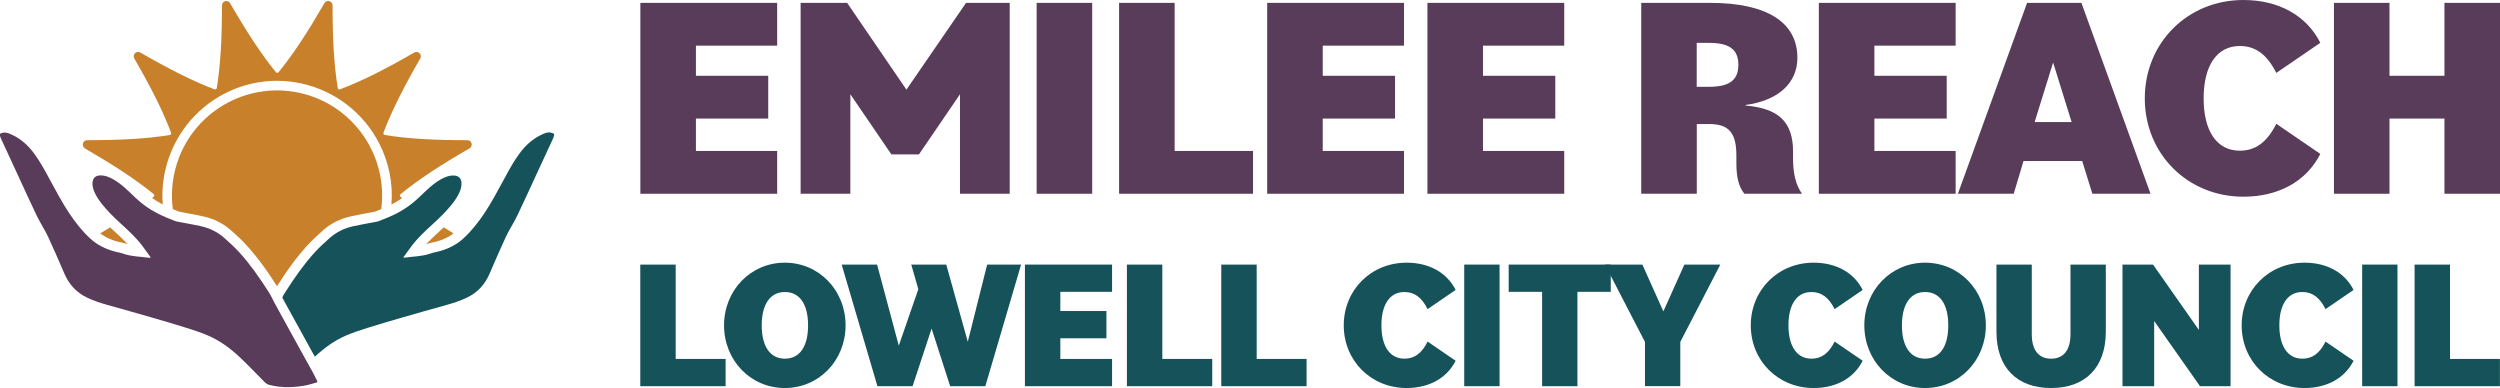
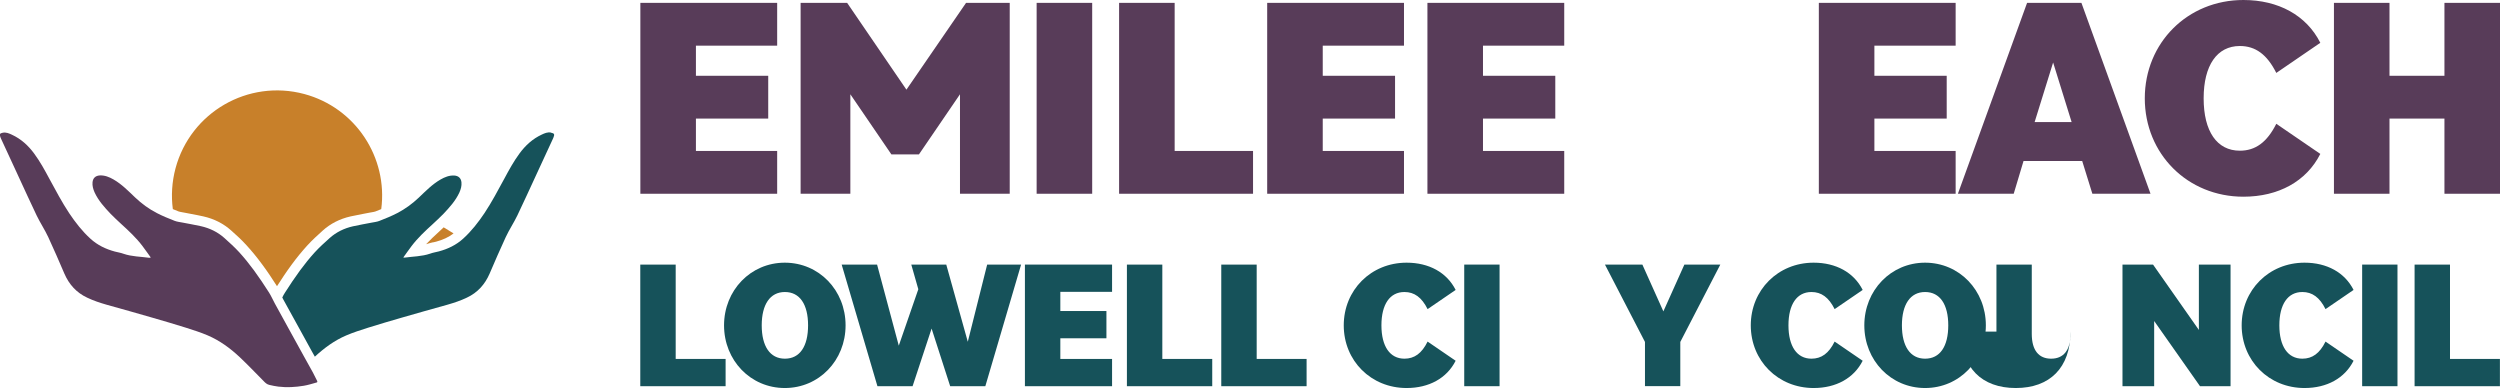
<svg xmlns="http://www.w3.org/2000/svg" id="Layer_2" viewBox="0 0 288 44.7">
  <defs>
    <style>.cls-1{fill:#16525a;}.cls-2{fill:#583c59;}.cls-3{fill:#c8802a;}</style>
  </defs>
  <g id="Layer_1-2">
    <path class="cls-2" d="M17.36,29.65c-.33-.45-.63-.89-.95-1.31-.72-.95-1.58-1.75-2.46-2.55-.41-.38-.82-.76-1.21-1.16-.71-.75-1.4-1.51-1.84-2.46-.17-.38-.28-.77-.24-1.18.05-.48.35-.75.83-.78.58-.03,1.09.18,1.58.46.96.55,1.72,1.34,2.51,2.09.75.71,1.57,1.31,2.48,1.78.66.34,1.36.63,2.06.9.28.11.6.14.9.2.71.14,1.43.26,2.14.42,1.01.23,1.92.67,2.69,1.36.59.53,1.18,1.06,1.71,1.64.6.66,1.17,1.37,1.7,2.09.61.83,1.18,1.69,1.73,2.55.26.41.45.86.68,1.28.62,1.14,1.25,2.28,1.88,3.42.47.85.93,1.69,1.4,2.54.37.66.74,1.32,1.1,1.98.17.32.33.64.49.97.06.13-.02.17-.12.19-.47.13-.94.28-1.42.36-.97.16-1.95.22-2.93.1-.35-.04-.7-.12-1.05-.2-.27-.06-.46-.24-.65-.44-.92-.93-1.82-1.87-2.77-2.77-1.09-1.02-2.29-1.9-3.67-2.49-.82-.35-1.67-.62-2.52-.89-1.28-.4-2.56-.78-3.85-1.15-1.75-.51-3.51-1-5.26-1.49-.77-.22-1.53-.47-2.26-.82-1.24-.58-2.08-1.52-2.62-2.76-.61-1.41-1.21-2.82-1.86-4.21-.4-.86-.93-1.65-1.34-2.5-.75-1.56-1.46-3.14-2.19-4.71-.64-1.38-1.27-2.76-1.91-4.13-.03-.06-.05-.12-.07-.17-.14-.34-.08-.45.28-.52.38-.07.72.08,1.04.23,1.06.49,1.89,1.25,2.58,2.19.67.91,1.21,1.9,1.74,2.89.73,1.34,1.44,2.69,2.28,3.96.72,1.07,1.5,2.08,2.46,2.95.8.73,1.76,1.19,2.8,1.47.34.09.69.14,1.01.26.96.33,1.97.32,2.96.46.03,0,.06,0,.13-.02Z" />
    <path class="cls-1" d="M63.46,15.27c-.38-.07-.72.08-1.04.23-1.06.49-1.89,1.25-2.58,2.19-.67.91-1.21,1.9-1.74,2.89-.73,1.34-1.44,2.69-2.28,3.96-.72,1.07-1.5,2.08-2.46,2.95-.8.73-1.76,1.19-2.8,1.47-.34.09-.69.14-1.01.26-.96.33-1.97.32-2.96.46-.03,0-.06,0-.13-.02.33-.45.63-.89.95-1.31.72-.95,1.58-1.75,2.46-2.55.41-.38.82-.76,1.21-1.16.71-.75,1.4-1.51,1.84-2.46.17-.38.28-.77.24-1.18-.05-.48-.35-.75-.83-.78-.58-.03-1.09.18-1.58.46-.96.55-1.72,1.34-2.51,2.09-.75.71-1.57,1.31-2.48,1.78-.66.34-1.36.63-2.06.9-.28.11-.6.14-.9.2-.71.14-1.43.26-2.14.42-1.01.23-1.92.67-2.69,1.36-.59.53-1.18,1.06-1.71,1.64-.6.66-1.17,1.37-1.7,2.09-.61.83-1.18,1.69-1.73,2.55-.12.18-.22.37-.31.56.04.07.07.15.11.22.41.75.83,1.51,1.24,2.25.21.38.43.77.64,1.16.18.34.37.68.55,1,.28.5.56,1.02.84,1.53.12.22.24.44.37.66,1.08-1,2.26-1.87,3.62-2.45.82-.35,1.67-.62,2.52-.89,1.28-.4,2.56-.78,3.85-1.15,1.75-.51,3.51-1,5.26-1.49.77-.22,1.53-.47,2.26-.82,1.24-.58,2.08-1.52,2.62-2.76.61-1.41,1.21-2.82,1.86-4.21.4-.86.93-1.65,1.34-2.5.75-1.56,1.46-3.14,2.19-4.71.64-1.38,1.27-2.76,1.91-4.13.03-.06.05-.12.07-.17.14-.34.08-.45-.28-.52Z" />
    <path class="cls-3" d="M20.98,24.45c.09.01.18.03.28.05.24.05.49.09.73.14.47.09.96.18,1.44.29,1.24.28,2.32.83,3.21,1.63.57.51,1.21,1.08,1.79,1.73.6.66,1.2,1.39,1.78,2.18.63.85,1.21,1.73,1.7,2.5.49-.76,1.07-1.65,1.7-2.5.58-.79,1.18-1.52,1.78-2.18.58-.64,1.23-1.22,1.79-1.73.89-.8,1.97-1.35,3.21-1.63.49-.11.97-.2,1.44-.29.24-.04.49-.09.73-.14.1-.02.19-.03.28-.05.16-.03.32-.05.41-.09.23-.09.45-.18.67-.27.78-5.93-2.94-11.67-8.87-13.26-6.46-1.73-13.1,2.1-14.83,8.56-.42,1.58-.51,3.17-.31,4.7.22.09.44.18.67.27.09.04.26.06.41.09Z" />
    <path class="cls-3" d="M49.9,27.92c.12-.03.24-.05.34-.08.79-.21,1.45-.52,2.01-.95-.39-.23-.77-.47-1.14-.7-.17.16-.33.31-.48.45-.56.51-1.08,1-1.55,1.5.03,0,.05-.02.08-.03.26-.09.52-.15.74-.2Z" />
-     <path class="cls-3" d="M13.56,27.83c.11.03.22.05.34.08.23.05.48.11.74.2.03,0,.05.02.08.03-.47-.5-.99-.99-1.55-1.5-.15-.14-.32-.29-.49-.45-.37.23-.75.46-1.14.7.56.42,1.22.74,2.01.95Z" />
-     <path class="cls-3" d="M9.75,17.08c3.25,1.88,5.86,3.57,7.95,5.28.1.08.1.22,0,.3-.06.05-.12.1-.18.15.36.25.73.48,1.11.68.04.02.08.04.12.06-.1-1.25-.02-2.51.25-3.76.83-3.91,3.39-7.24,6.95-9.05,2.7-1.37,5.74-1.77,8.7-1.14,3.91.83,7.24,3.39,9.05,6.95,1.11,2.19,1.59,4.6,1.39,7.01.04-.02.08-.04.12-.06.38-.2.75-.42,1.11-.68-.06-.05-.12-.1-.18-.15-.1-.08-.1-.22,0-.3,2.09-1.71,4.69-3.4,7.95-5.28.45-.26.26-.94-.25-.94-3.76,0-6.86-.16-9.52-.6-.12-.02-.19-.15-.15-.26.95-2.52,2.36-5.29,4.24-8.55.26-.45-.24-.94-.69-.69-3.25,1.88-6.02,3.29-8.55,4.24-.12.04-.24-.03-.26-.15-.44-2.66-.6-5.77-.6-9.52,0-.51-.68-.7-.94-.25-1.88,3.25-3.57,5.86-5.28,7.95-.08.1-.22.1-.3,0-1.71-2.09-3.4-4.69-5.28-7.95-.26-.45-.94-.26-.94.25,0,3.76-.16,6.86-.6,9.52-.02.12-.15.19-.26.15-2.52-.95-5.29-2.36-8.55-4.24-.45-.26-.94.24-.69.69,1.88,3.25,3.29,6.02,4.24,8.55.04.12-.03.24-.15.26-2.66.44-5.77.6-9.52.6-.51,0-.7.68-.25.94Z" />
    <path class="cls-1" d="M73.77,30.48h4.07v10.87h5.75v3.14h-9.83v-14.01Z" />
    <path class="cls-1" d="M83.41,37.48c0-4.03,3.06-7.22,7-7.22s7,3.18,7,7.22-3.06,7.22-7,7.22-7-3.18-7-7.22ZM93.09,37.48c0-2.42-.96-3.84-2.67-3.84s-2.67,1.44-2.67,3.84.95,3.84,2.67,3.84,2.67-1.42,2.67-3.84Z" />
    <path class="cls-1" d="M96.97,30.48h4.07l2.5,9.34,2.25-6.5-.81-2.84h4.03l2.48,8.89,2.23-8.89h3.91l-4.12,14.01h-4.05l-2.14-6.64-2.19,6.64h-4.05l-4.12-14.01Z" />
    <path class="cls-1" d="M118.07,30.48h10.04v3.14h-5.96v2.21h5.31v3.14h-5.31v2.38h5.96v3.14h-10.04v-14.01Z" />
    <path class="cls-1" d="M129.83,30.48h4.07v10.87h5.75v3.14h-9.83v-14.01Z" />
    <path class="cls-1" d="M140.7,30.48h4.07v10.87h5.75v3.14h-9.83v-14.01Z" />
    <path class="cls-1" d="M154.8,37.48c0-4.07,3.14-7.22,7.24-7.22,2.57,0,4.63,1.12,5.65,3.14l-3.23,2.21c-.68-1.36-1.53-1.97-2.67-1.97-1.68,0-2.65,1.42-2.65,3.84s.98,3.84,2.65,3.84c1.15,0,2-.61,2.67-1.97l3.23,2.21c-1.02,2.02-3.08,3.14-5.65,3.14-4.1,0-7.24-3.14-7.24-7.22Z" />
    <path class="cls-1" d="M168.68,30.48h4.07v14.01h-4.07v-14.01Z" />
-     <path class="cls-1" d="M177.64,33.62h-3.84v-3.14h11.76v3.14h-3.84v10.87h-4.07v-10.87Z" />
    <path class="cls-1" d="M189.5,39.39l-4.61-8.91h4.31l2.42,5.39,2.42-5.39h4.14l-4.61,8.91v5.09h-4.07v-5.09Z" />
    <path class="cls-1" d="M201.69,37.48c0-4.07,3.14-7.22,7.24-7.22,2.57,0,4.63,1.12,5.65,3.14l-3.23,2.21c-.68-1.36-1.53-1.97-2.67-1.97-1.68,0-2.65,1.42-2.65,3.84s.98,3.84,2.65,3.84c1.15,0,2-.61,2.67-1.97l3.23,2.21c-1.02,2.02-3.08,3.14-5.65,3.14-4.1,0-7.24-3.14-7.24-7.22Z" />
    <path class="cls-1" d="M214.77,37.48c0-4.03,3.06-7.22,7-7.22s7,3.18,7,7.22-3.06,7.22-7,7.22-7-3.18-7-7.22ZM224.44,37.48c0-2.42-.96-3.84-2.67-3.84s-2.67,1.44-2.67,3.84.95,3.84,2.67,3.84,2.67-1.42,2.67-3.84Z" />
-     <path class="cls-1" d="M229.99,38.2v-7.72h4.07v7.98c0,1.93.83,2.86,2.23,2.86s2.23-.93,2.23-2.86v-7.98h4.07v7.72c0,4.16-2.38,6.5-6.3,6.5s-6.3-2.33-6.3-6.5Z" />
+     <path class="cls-1" d="M229.99,38.2v-7.72h4.07v7.98c0,1.93.83,2.86,2.23,2.86s2.23-.93,2.23-2.86v-7.98v7.72c0,4.16-2.38,6.5-6.3,6.5s-6.3-2.33-6.3-6.5Z" />
    <path class="cls-1" d="M244.51,30.48h3.52l5.28,7.53v-7.53h3.65v14.01h-3.52l-5.28-7.51v7.51h-3.65v-14.01Z" />
    <path class="cls-1" d="M258.24,37.48c0-4.07,3.14-7.22,7.24-7.22,2.57,0,4.63,1.12,5.65,3.14l-3.23,2.21c-.68-1.36-1.53-1.97-2.67-1.97-1.68,0-2.65,1.42-2.65,3.84s.98,3.84,2.65,3.84c1.15,0,2-.61,2.67-1.97l3.23,2.21c-1.02,2.02-3.08,3.14-5.65,3.14-4.1,0-7.24-3.14-7.24-7.22Z" />
    <path class="cls-1" d="M272.12,30.48h4.07v14.01h-4.07v-14.01Z" />
    <path class="cls-1" d="M278.17,30.48h4.07v10.87h5.75v3.14h-9.83v-14.01Z" />
    <path class="cls-2" d="M73.77.33h15.76v4.93h-9.36v3.47h8.33v4.93h-8.33v3.73h9.36v4.93h-15.76V.33Z" />
    <path class="cls-2" d="M92.23.33h5.36l6.83,10L111.29.33h5.03v21.99h-5.73v-11.46l-4.73,6.93h-3.17l-4.73-6.93v11.46h-5.73V.33Z" />
    <path class="cls-2" d="M119.42.33h6.4v21.99h-6.4V.33Z" />
    <path class="cls-2" d="M128.92.33h6.4v17.06h9.03v4.93h-15.43V.33Z" />
    <path class="cls-2" d="M145.98.33h15.76v4.93h-9.36v3.47h8.33v4.93h-8.33v3.73h9.36v4.93h-15.76V.33Z" />
    <path class="cls-2" d="M164.44.33h15.76v4.93h-9.36v3.47h8.33v4.93h-8.33v3.73h9.36v4.93h-15.76V.33Z" />
-     <path class="cls-2" d="M189.07.33h7.93c6.53,0,10.06,2.23,10.06,6.33,0,2.93-2.23,4.93-5.96,5.43v.07c3.83.33,5.46,1.9,5.46,5.33v.77c0,1.77.33,3.07,1.03,4.06h-6.63c-.63-.73-.93-1.87-.93-3.5v-.9c0-2.63-.87-3.63-3.13-3.63h-1.43v8.03h-6.4V.33ZM195.46,4.93v5.07h1.43c2.33,0,3.37-.77,3.37-2.53s-1.03-2.53-3.37-2.53h-1.43Z" />
    <path class="cls-2" d="M209.53.33h15.76v4.93h-9.36v3.47h8.33v4.93h-8.33v3.73h9.36v4.93h-15.76V.33Z" />
    <path class="cls-2" d="M233.52.33h6.26l7.96,21.99h-6.7l-1.17-3.77h-6.76l-1.13,3.77h-6.43L233.52.33ZM234.38,14.06h4.27l-2.13-6.86-2.13,6.86Z" />
    <path class="cls-2" d="M247.08,11.33c0-6.4,4.93-11.33,11.36-11.33,4.03,0,7.26,1.76,8.86,4.93l-5.07,3.47c-1.07-2.13-2.4-3.1-4.2-3.1-2.63,0-4.17,2.23-4.17,6.03s1.53,6.03,4.17,6.03c1.8,0,3.13-.97,4.2-3.1l5.07,3.47c-1.6,3.17-4.83,4.93-8.86,4.93-6.43,0-11.36-4.93-11.36-11.33Z" />
    <path class="cls-2" d="M281.6,13.66h-6.33v8.66h-6.4V.33h6.4v8.4h6.33V.33h6.4v21.99h-6.4v-8.66Z" />
  </g>
</svg>